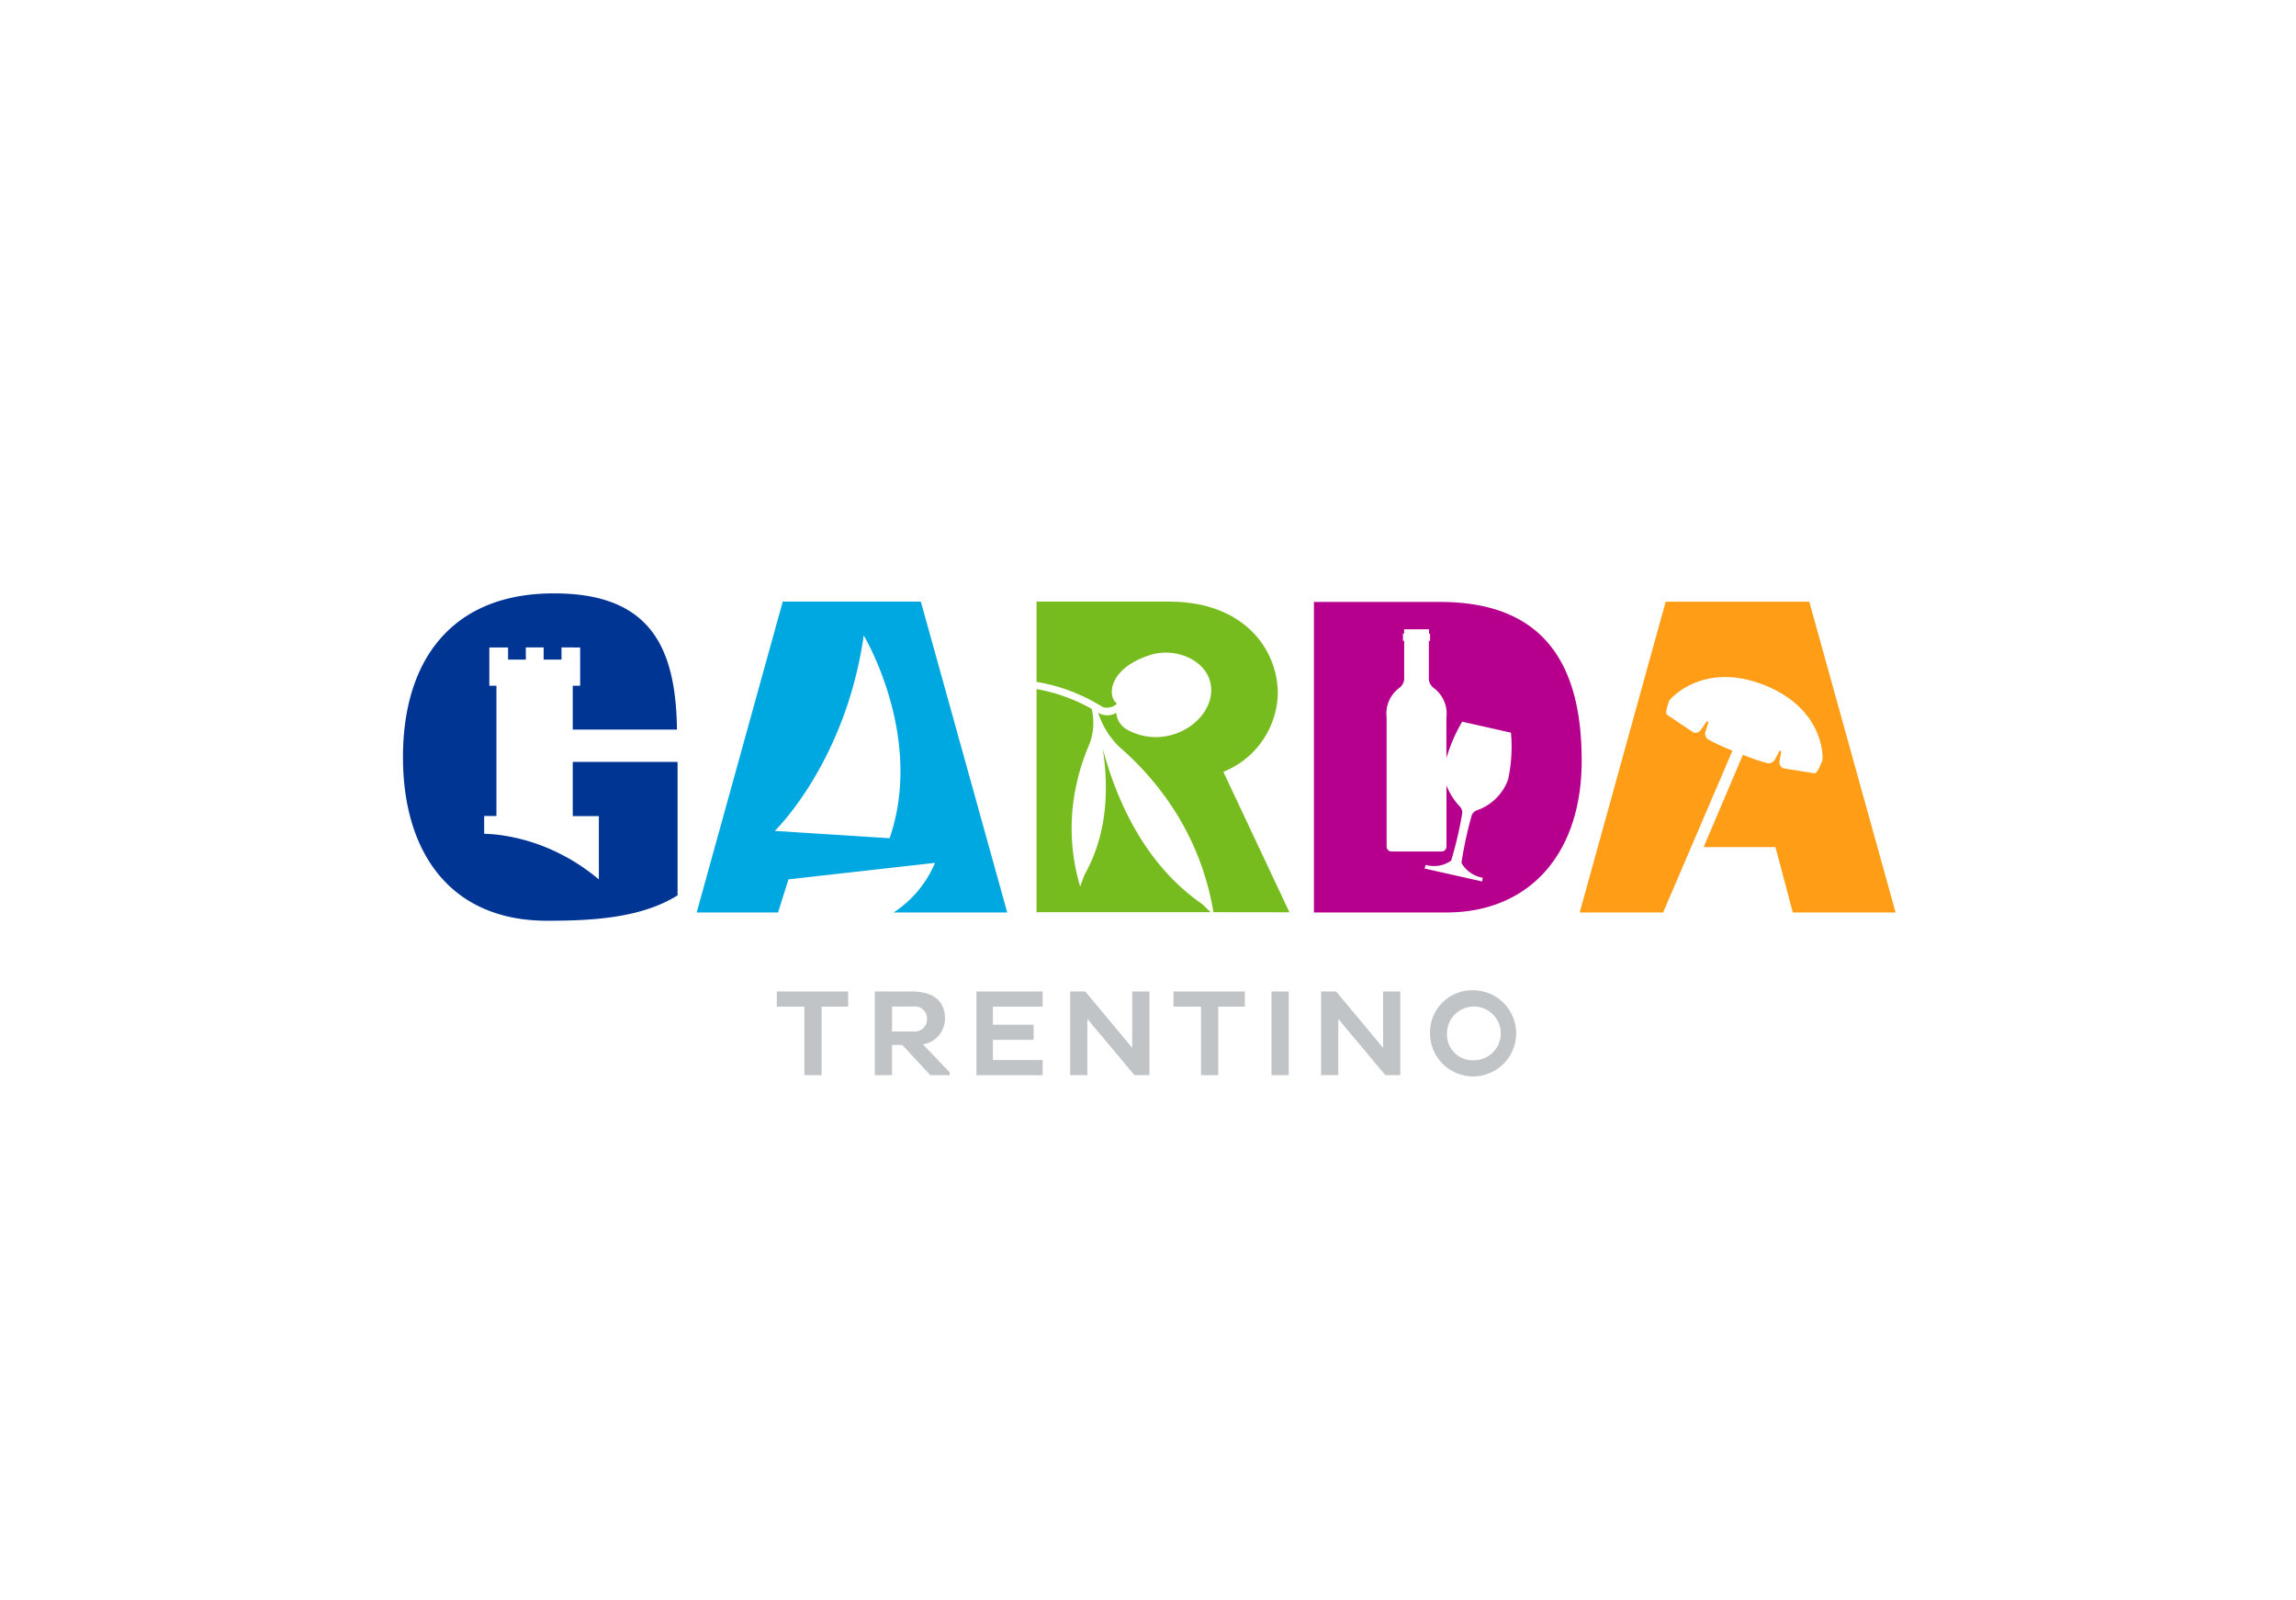
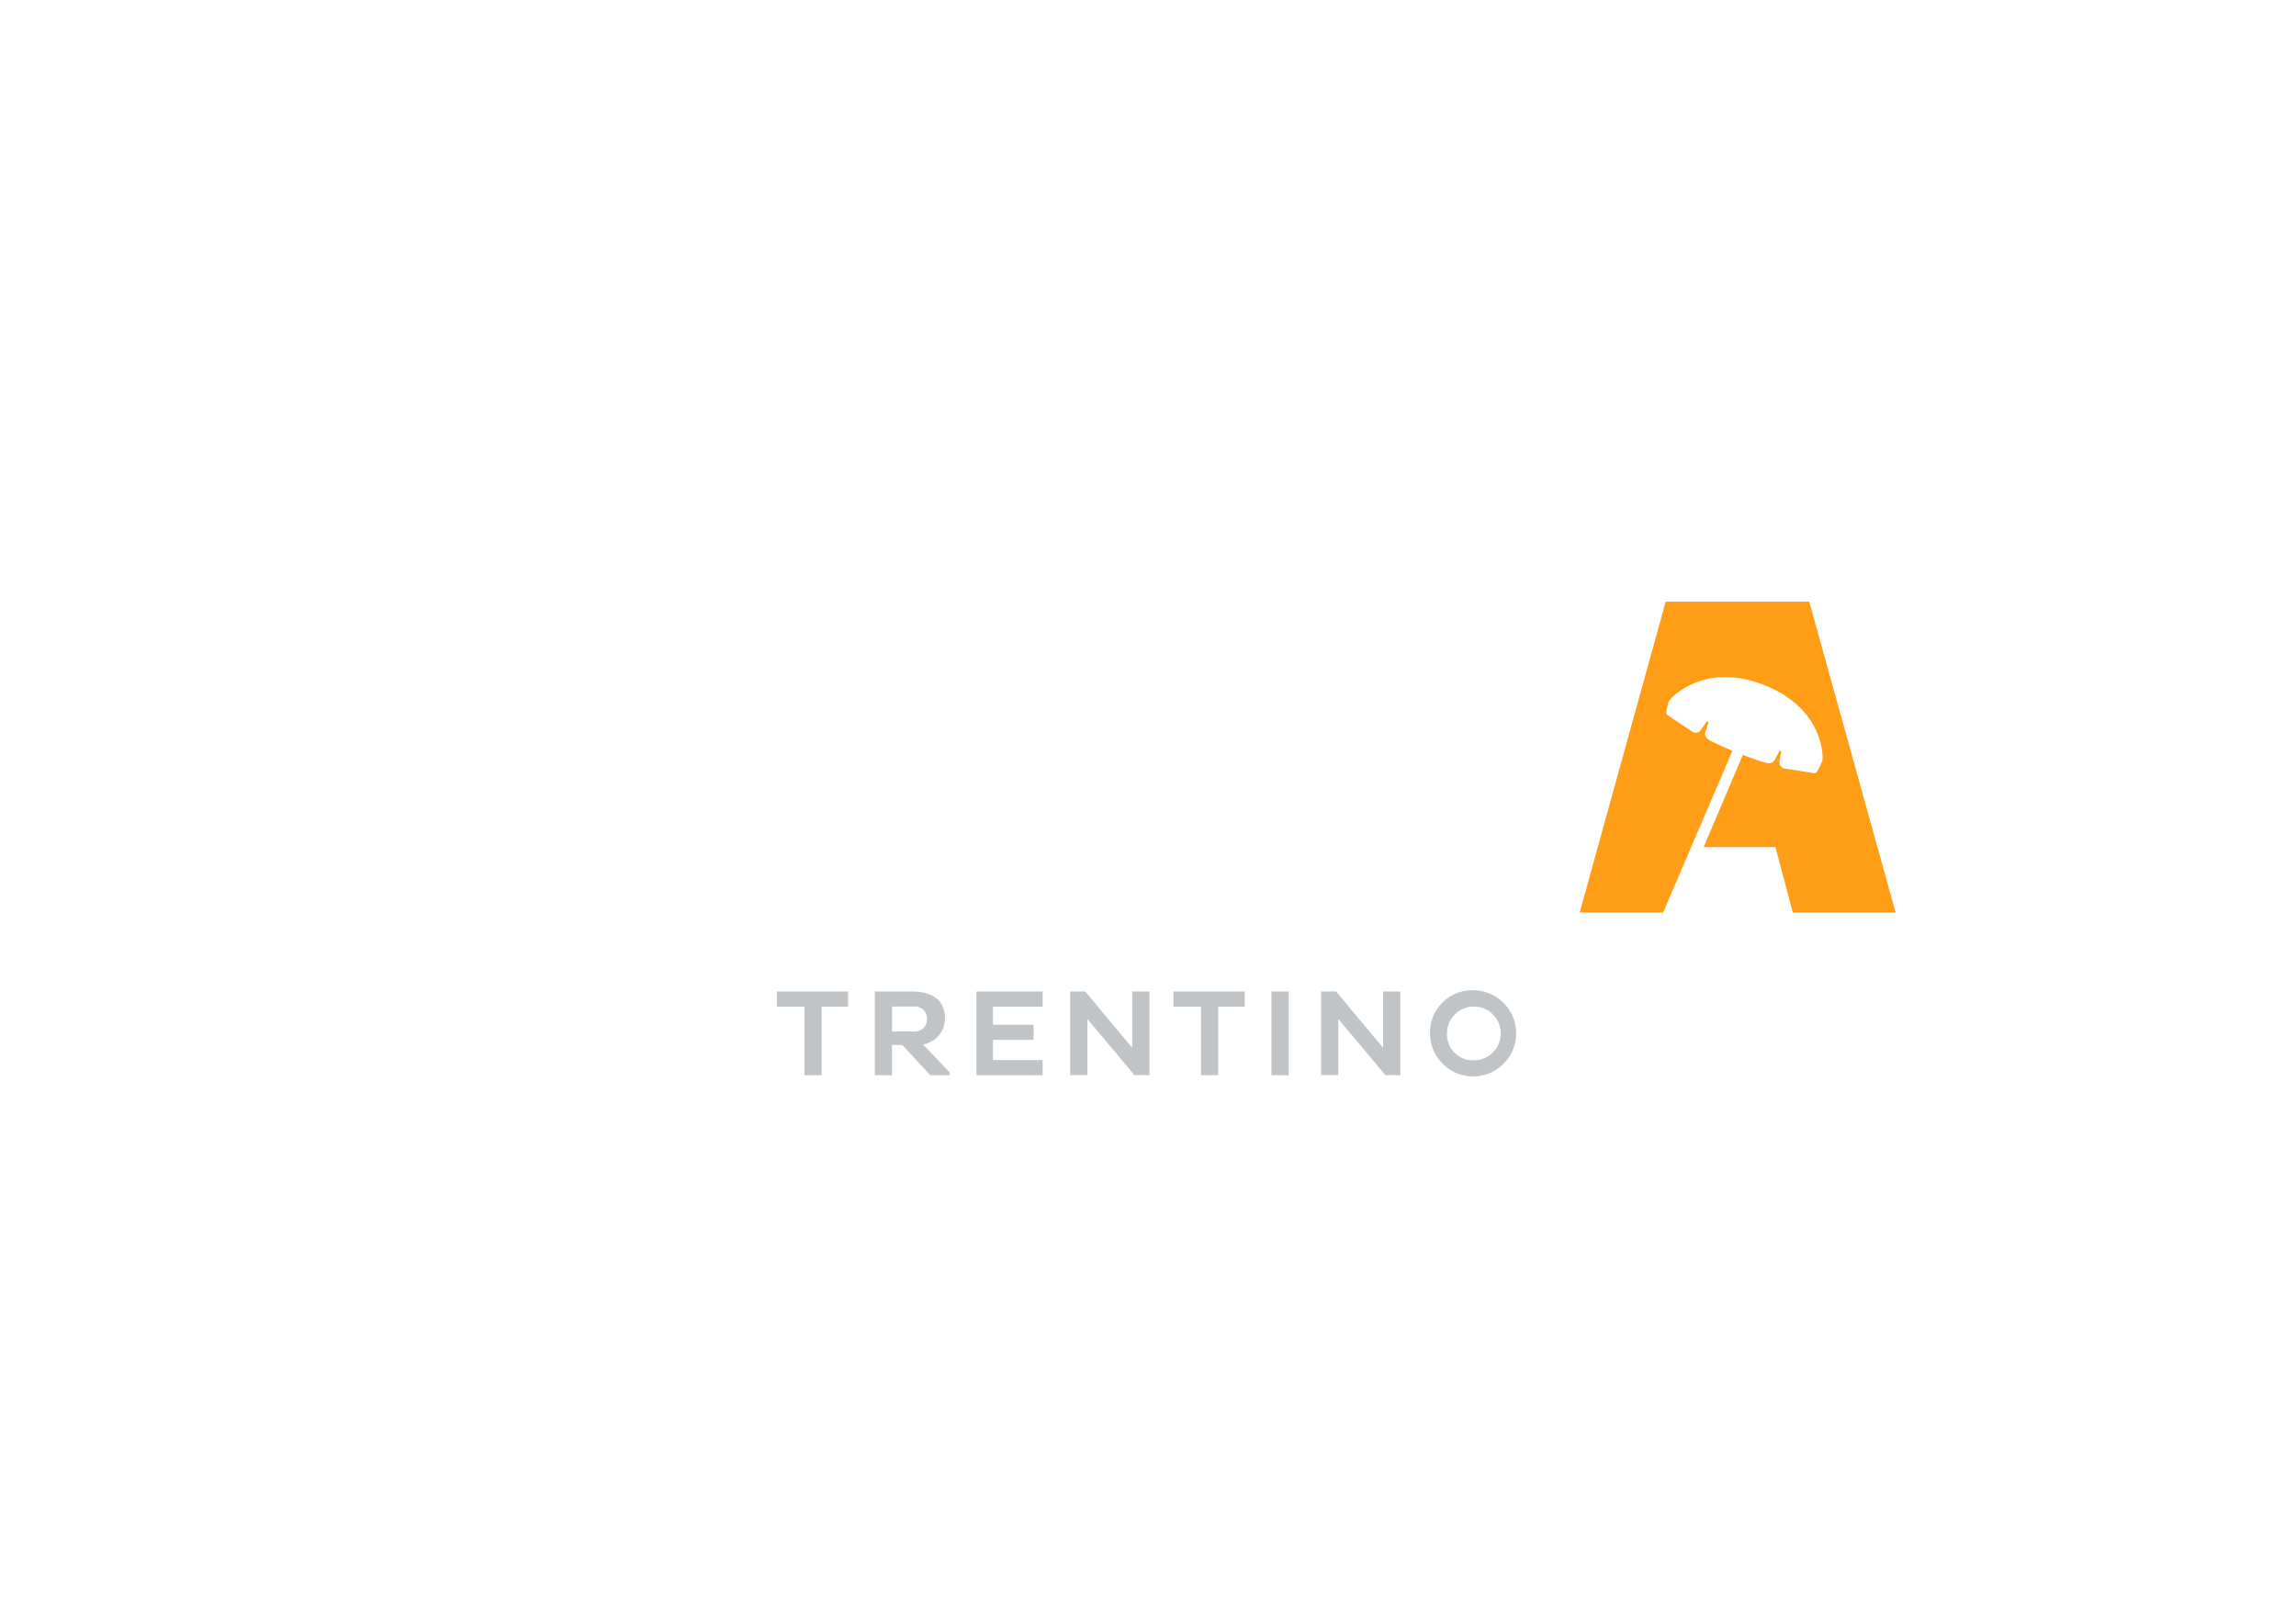
<svg xmlns="http://www.w3.org/2000/svg" width="188" height="131">
  <defs>
    <filter id="a" x="0" y="0" width="188" height="131" filterUnits="userSpaceOnUse">
      <feOffset />
      <feGaussianBlur stdDeviation="6" result="b" />
      <feFlood flood-opacity=".161" />
      <feComposite operator="in" in2="b" />
      <feComposite in="SourceGraphic" />
    </filter>
  </defs>
  <g filter="url(#a)">
-     <path d="M170 18H48.822a30.822 30.822 0 0 0-21.795 9.028A30.823 30.823 0 0 0 18 48.822V113h121.178a30.822 30.822 0 0 0 21.795-9.028A30.822 30.822 0 0 0 170 82.178Z" fill="#fff" fill-rule="evenodd" />
-   </g>
+     </g>
  <g fill="#c0c4c7">
    <path d="M67.274 82.417v5.611h-1.411v-5.611h-2.256v-1.239h5.842v1.239ZM71.634 81.178h3.013c1.682 0 2.73.685 2.73 2.227a2.151 2.151 0 0 1-1.8 2.106l2.187 2.286v.232h-1.587l-2.29-2.469h-.847v2.469h-1.41v-6.85Zm1.41 1.229v2.045h1.754a1 1 0 0 0 1.107-1.017.99.99 0 0 0-1.107-1.028ZM79.953 88.028v-6.85h5.419v1.239h-4.069v1.481h3.334v1.24h-3.334v1.654h4.069v1.24ZM89.037 83.425v4.6h-1.41v-6.85h1.233l3.848 4.614v-4.614h1.41v6.85h-1.229ZM99.753 82.417v5.611h-1.411v-5.611h-2.256v-1.239h5.841v1.239ZM104.113 81.178h1.41v6.85h-1.41ZM109.582 83.425v4.6h-1.41v-6.85h1.229l3.849 4.614v-4.614h1.41v6.85h-1.226ZM120.609 81.078a3.526 3.526 0 1 1-3.515 3.531 3.448 3.448 0 0 1 3.515-3.531Zm.011 5.731a2.2 2.2 0 1 0-2.136-2.2 2.1 2.1 0 0 0 2.136 2.2Z" />
  </g>
  <path d="M142.709 61.799a18.781 18.781 0 0 0 1.974.676.589.589 0 0 0 .627-.247l.336-.632c.116-.213.221-.181.185.065l-.129.7a.522.522 0 0 0 .346.547l2.547.406c.191.033.555-.88.619-1.026s.251-4.213-4.755-6.2-7.75 1.159-7.8 1.308-.338 1-.174 1.113l2.14 1.439a.506.506 0 0 0 .622-.159l.423-.6c.111-.208.285-.156.176.081l-.223.693a.58.58 0 0 0 .283.6 20 20 0 0 0 1.948.9l-5.677 13.246h-6.83l7.041-25.449h11.757l7.07 25.449h-8.418l-1.42-5.353h-5.879Z" fill="#ff9e16" />
-   <path d="M117.909 49.283h-10.322v25.425h10.842c6.756 0 11.082-4.756 11.082-12.428 0-7.54-2.799-12.997-11.602-12.997Zm5.57 14.556a4.168 4.168 0 0 1-2.52 2.494.73.73 0 0 0-.452.418 32.006 32.006 0 0 0-.842 3.9 2.478 2.478 0 0 0 1.74 1.212l-.041.306-4.722-1.06.1-.295a2.448 2.448 0 0 0 2.082-.353 31.724 31.724 0 0 0 .908-3.884.71.71 0 0 0-.224-.567 5.314 5.314 0 0 1-1.07-1.71v5.014a.4.4 0 0 1-.4.4h-4.1a.4.4 0 0 1-.4-.4V58.738a2.608 2.608 0 0 1 1.092-2.454 1.012 1.012 0 0 0 .346-.863v-2.952h-.1v-.589h.094v-.356h2.039v.36h.087v.589h-.1v2.951a1.022 1.022 0 0 0 .343.863 2.609 2.609 0 0 1 1.095 2.454v3.325a13.35 13.35 0 0 1 1.291-2.979l3.993.9a12.464 12.464 0 0 1-.239 3.852Z" fill="#b6008d" />
-   <path d="M99.359 74.685a22.241 22.241 0 0 0-3.644-9.012 24.184 24.184 0 0 0-4.081-4.538 6.781 6.781 0 0 1-1.712-2.777 1.434 1.434 0 0 0 1.481 0 1.72 1.72 0 0 0 .9 1.388 4.834 4.834 0 0 0 3.647.423c2.225-.634 3.625-2.605 3.125-4.406s-2.916-2.8-4.979-2.111c-3.458 1.157-3.343 3.424-2.709 3.877a.087.087 0 0 1 0 .143 1.145 1.145 0 0 1-1.1.213 14.64 14.64 0 0 0-5.412-2.055v-6.572h10.877c6.1 0 8.877 3.905 8.877 7.534a7.091 7.091 0 0 1-4.46 6.4c.221.466 5.411 11.5 5.411 11.5Zm-14.484 0V56.417a14.2 14.2 0 0 1 4.516 1.625 4.952 4.952 0 0 1-.165 2.827 18 18 0 0 0-1.272 4.333 16.666 16.666 0 0 0 .493 7.385c.061-.187.349-.95.349-.95.726-1.317 2.384-4.573 1.5-10.334 2.232 8.29 6.422 11.5 8.142 12.722 0 0 .391.37.688.659Z" fill="#77bc1f" />
-   <path d="M73.174 74.707h9.3L75.4 49.258H64.091l-7.046 25.449h6.663l.854-2.711 12-1.351a9.039 9.039 0 0 1-3.388 4.062Zm-.332-6.077-9.4-.6s5.8-5.6 7.28-16c.004.005 4.986 8.278 2.12 16.6Z" fill="#00a8e1" />
-   <path d="M46.898 62.381v4.439h2.137V72a16.967 16.967 0 0 0-2.138-1.526c-.329-.2-.657-.374-.972-.537a15.457 15.457 0 0 0-4.9-1.558l-.372-.048c-.539-.057-.895-.061-1.008-.064v-1.46h1.004V56.146h-.582v-3.135h1.535v.993h1.453v-1h1.459v1h1.461v-1l1.528.007v3.135h-.606v3.586h8.534c-.09-6.723-2.155-11.277-10.393-11.147-8.169.128-12.043 5.6-12.043 13.4s3.872 13.4 11.8 13.4c3.6 0 7.665-.194 10.685-2.078V62.381h-8.582" fill="#003594" />
</svg>